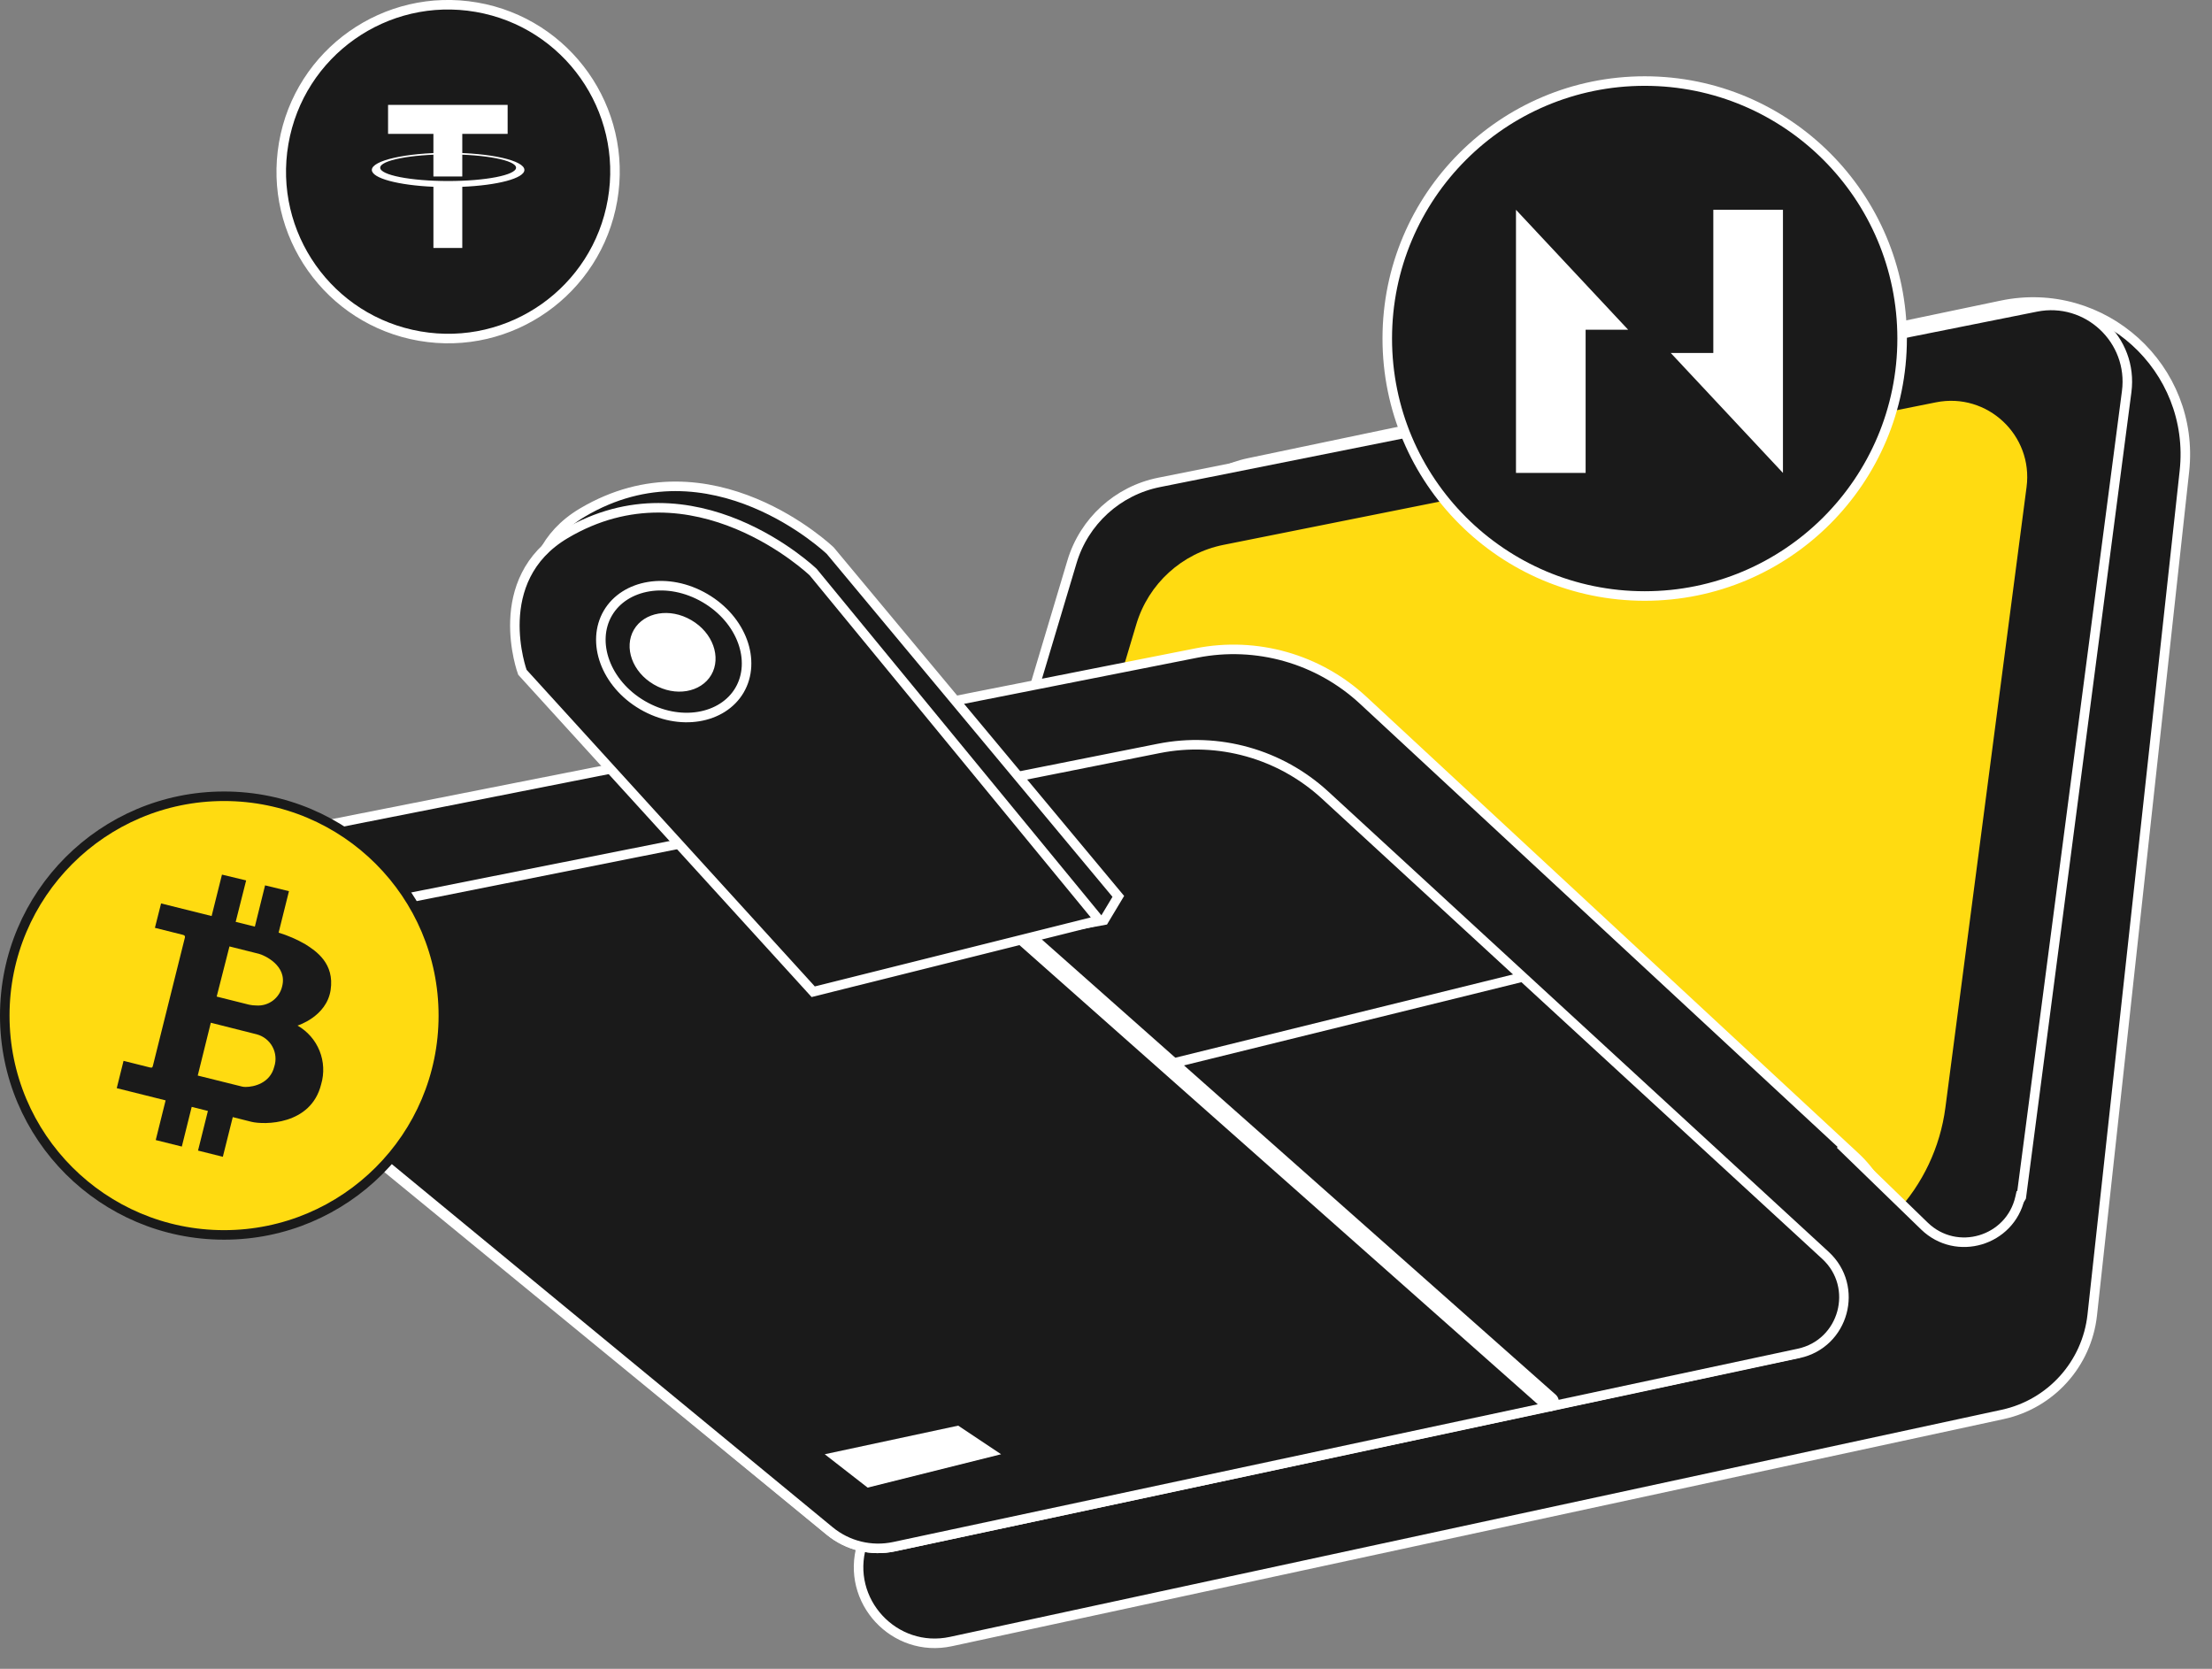
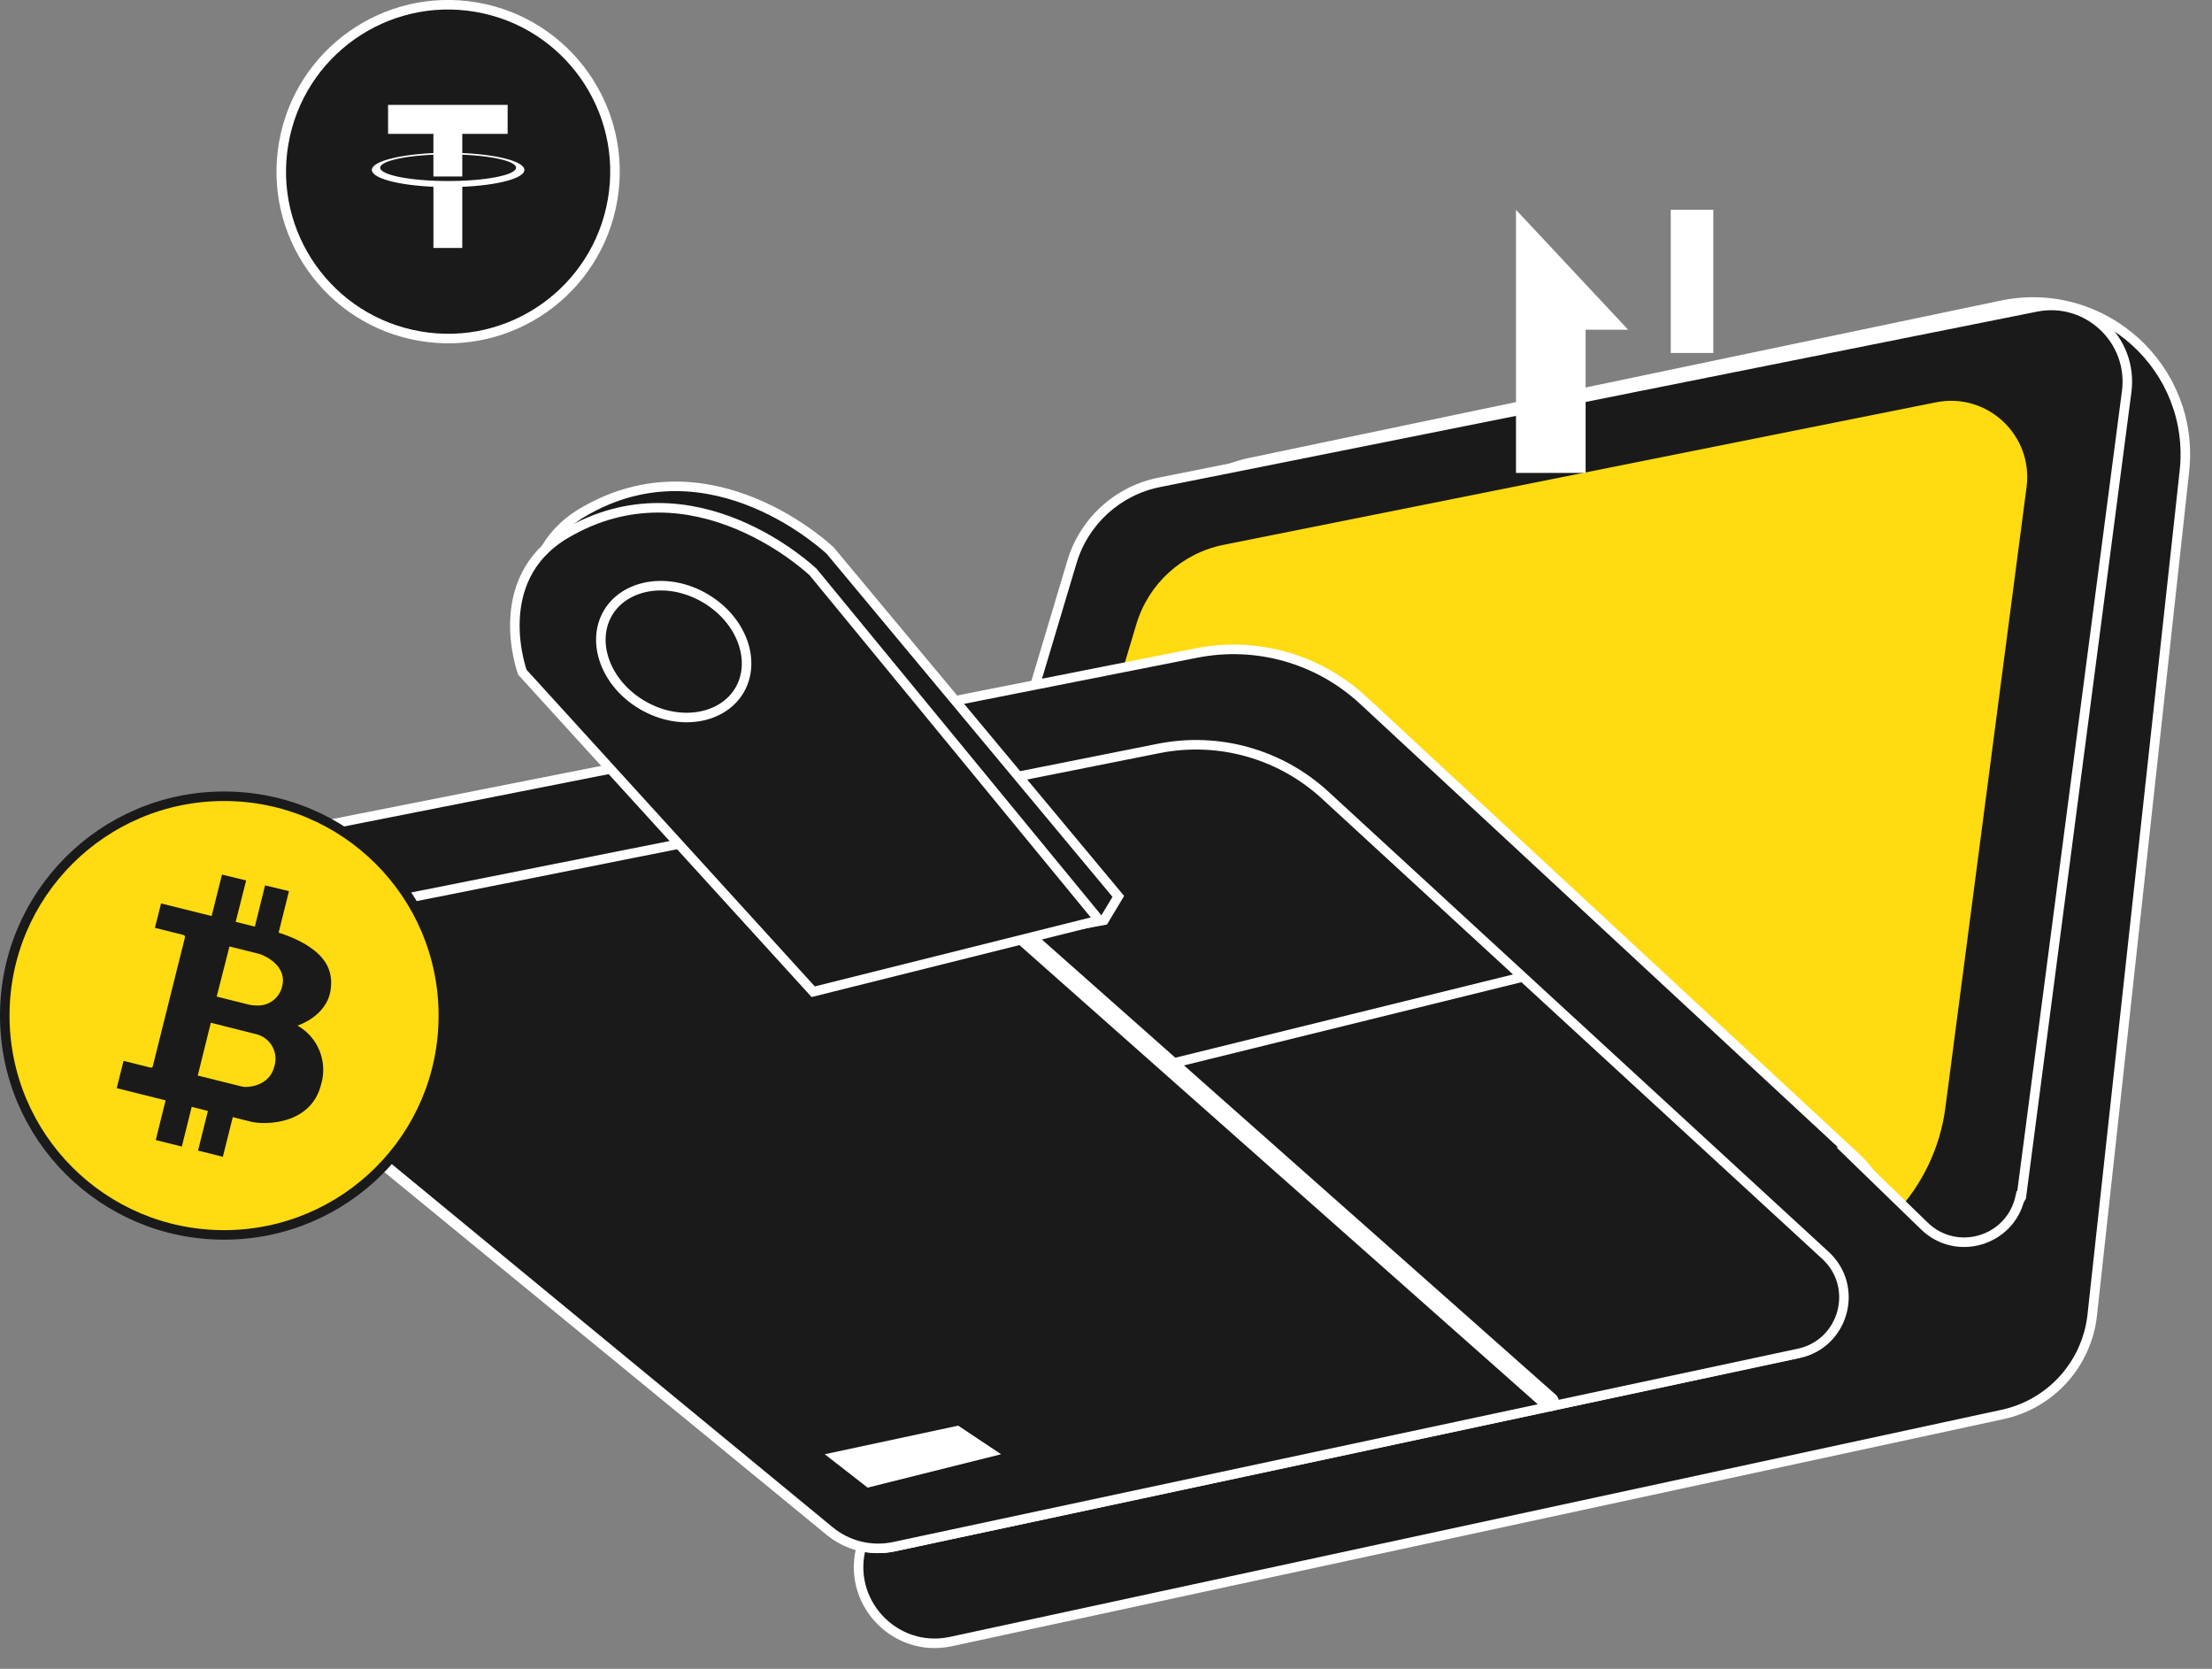
<svg xmlns="http://www.w3.org/2000/svg" width="232" height="175" viewBox="0 0 232 175" fill="none">
  <rect x="0" y="0" width="232" height="175" fill="#808080" stroke="none" />
  <path d="M121.949 56.835L90.394 162.022C88.644 167.854 93.792 173.426 99.744 172.14L210.043 148.326C215.093 147.236 218.878 143.035 219.44 137.899L229.106 49.414C230.287 38.602 220.569 29.788 209.923 32.016L130.985 48.538C126.68 49.439 123.213 52.623 121.949 56.835Z" fill="#1A1A1A" stroke="white" />
  <path d="M112.432 58.913L84.848 151.135C83.111 156.942 88.212 162.496 94.145 161.259L202.156 138.74C207.153 137.698 210.944 133.61 211.606 128.549L223.051 41.072C223.762 35.639 218.923 31.115 213.55 32.19L121.576 50.585C117.222 51.456 113.705 54.659 112.432 58.913Z" fill="#1A1A1A" stroke="white" />
  <path d="M119.18 65.466L96.848 140.135C95.111 145.942 100.211 151.496 106.145 150.259L188.289 133.131C196.617 131.395 202.934 124.581 204.038 116.146L212.551 51.073C213.262 45.639 208.423 41.115 203.05 42.19L128.323 57.137C123.969 58.008 120.452 61.212 119.18 65.466Z" fill="#FFDB11" />
  <path d="M194.574 121.299L142.977 73.436C138.28 69.079 131.78 67.236 125.496 68.478L20.63 89.212C13.997 90.523 11.881 98.961 17.11 103.247L87.021 160.558C88.904 162.101 91.386 162.703 93.767 162.194L188.924 141.831C198.425 139.798 201.697 127.907 194.574 121.299Z" fill="#1A1A1A" stroke="white" />
  <path d="M207 133.5L194 121.5L188.5 143.5L212.5 137.5L213 125L207 133.5Z" fill="#1A1A1A" />
  <path d="M191.455 131.642L138.979 83.379C134.279 79.056 127.797 77.237 121.534 78.485L30.047 96.704C23.43 98.022 21.316 106.437 26.524 110.726L87.019 160.545C88.903 162.096 91.39 162.703 93.776 162.193L188.647 141.925C193.41 140.908 195.04 134.939 191.455 131.642Z" fill="#1A1A1A" stroke="white" />
  <circle cx="23.5" cy="106.5" r="23" fill="#FFDB11" stroke="#1A1A1A" />
  <path d="M16.047 111.722C16.005 111.899 15.98 112.003 15.737 111.942L12.958 111.247L12.245 114.111L17.37 115.391L16.334 119.553L19.07 120.235L20.106 116.073L21.806 116.5L20.77 120.656L23.372 121.308L24.414 117.146L26.37 117.639C27.674 117.962 32.616 118.023 33.683 113.703C34.024 112.548 33.965 111.311 33.515 110.193C33.065 109.076 32.25 108.144 31.203 107.548C31.203 107.548 34.249 106.616 34.676 103.825C35.102 101.034 33.159 99.736 32.031 99.023C31.145 98.511 30.202 98.102 29.222 97.804L30.307 93.453L27.802 92.844L26.73 97.171L24.719 96.671L25.816 92.326L23.281 91.717L22.196 96.061L16.894 94.739L16.248 97.298L19.155 98.024C19.448 98.097 19.411 98.243 19.387 98.341L16.047 111.722ZM24.067 99.248L27.156 100.022C27.686 100.156 30.154 101.241 29.594 103.429C29.457 104.033 29.108 104.568 28.611 104.937C28.113 105.306 27.5 105.484 26.882 105.44C26.63 105.439 26.379 105.413 26.133 105.36L22.726 104.507L24.067 99.248ZM22.111 107.25L26.937 108.468C27.285 108.562 27.61 108.726 27.892 108.949C28.175 109.173 28.409 109.452 28.58 109.769C28.751 110.086 28.856 110.435 28.887 110.794C28.919 111.153 28.878 111.514 28.765 111.856C28.332 113.599 26.62 113.983 25.773 113.983C25.648 113.987 25.523 113.975 25.401 113.947L20.74 112.789L22.111 107.25Z" fill="#1A1A1A" />
-   <circle cx="172.5" cy="35.5" r="27" fill="#1A1A1A" stroke="white" />
-   <path fill-rule="evenodd" clip-rule="evenodd" d="M170.768 34.58L159 22V49.594H166.304V34.58H170.768ZM175.232 37.015L187 49.594V22H179.696V37.015H175.232Z" fill="white" />
+   <path fill-rule="evenodd" clip-rule="evenodd" d="M170.768 34.58L159 22V49.594H166.304V34.58H170.768ZM175.232 37.015V22H179.696V37.015H175.232Z" fill="white" />
  <circle cx="47" cy="18" r="17.5" transform="rotate(9.796 47 18)" fill="#1A1A1A" stroke="white" />
  <path d="M212 125L211.865 125.592C210.828 130.156 205.198 131.828 201.838 128.57L193 120" stroke="white" />
  <path d="M92.5 85L162.5 147" stroke="white" stroke-width="2" stroke-linecap="round" />
  <path d="M100.5 149.5L86.5 152.5L91 156L105 152.5L100.5 149.5Z" fill="white" />
  <path d="M87.082 101.749L56.582 68.249C56.582 68.249 53 58.539 61.082 53.75C74.582 45.75 87.082 57.749 87.082 57.749L117.291 94L115.791 96.5L87.082 101.749Z" fill="#1A1A1A" stroke="white" />
  <path d="M85.291 103.999L54.791 70.499C54.791 70.499 51.209 60.789 59.291 56C72.791 48 85.291 59.999 85.291 59.999L115.291 96.499L85.291 103.999Z" fill="#1A1A1A" stroke="white" />
  <path d="M77.569 72.365C75.803 75.39 71.281 76.22 67.383 73.944C63.486 71.668 61.986 67.323 63.752 64.297C65.519 61.272 70.04 60.442 73.938 62.718C77.836 64.993 79.336 69.339 77.569 72.365Z" fill="#1A1A1A" stroke="white" />
-   <path d="M74.168 70.522C73.261 72.075 70.906 72.561 68.825 71.346C66.744 70.131 66.009 67.841 66.916 66.288C67.822 64.735 70.178 64.25 72.258 65.465C74.339 66.68 75.074 68.969 74.168 70.522Z" fill="white" stroke="white" />
  <path d="M123 111.5L159.5 102.5" stroke="white" />
  <path d="M53.242 11H40.701V14.039H45.457V18.507H48.485V14.039H53.242V11Z" fill="white" />
  <path d="M47 18.983C43.065 18.983 39.875 18.358 39.875 17.587C39.875 16.816 43.065 16.19 47 16.19C50.935 16.19 54.125 16.816 54.125 17.587C54.125 18.358 50.935 18.983 47 18.983ZM55 17.82C55 16.825 51.418 16.019 47 16.019C42.582 16.019 39 16.825 39 17.82C39 18.695 41.777 19.425 45.458 19.587V26H48.485V19.589C52.194 19.433 55 18.7 55 17.82Z" fill="white" />
</svg>